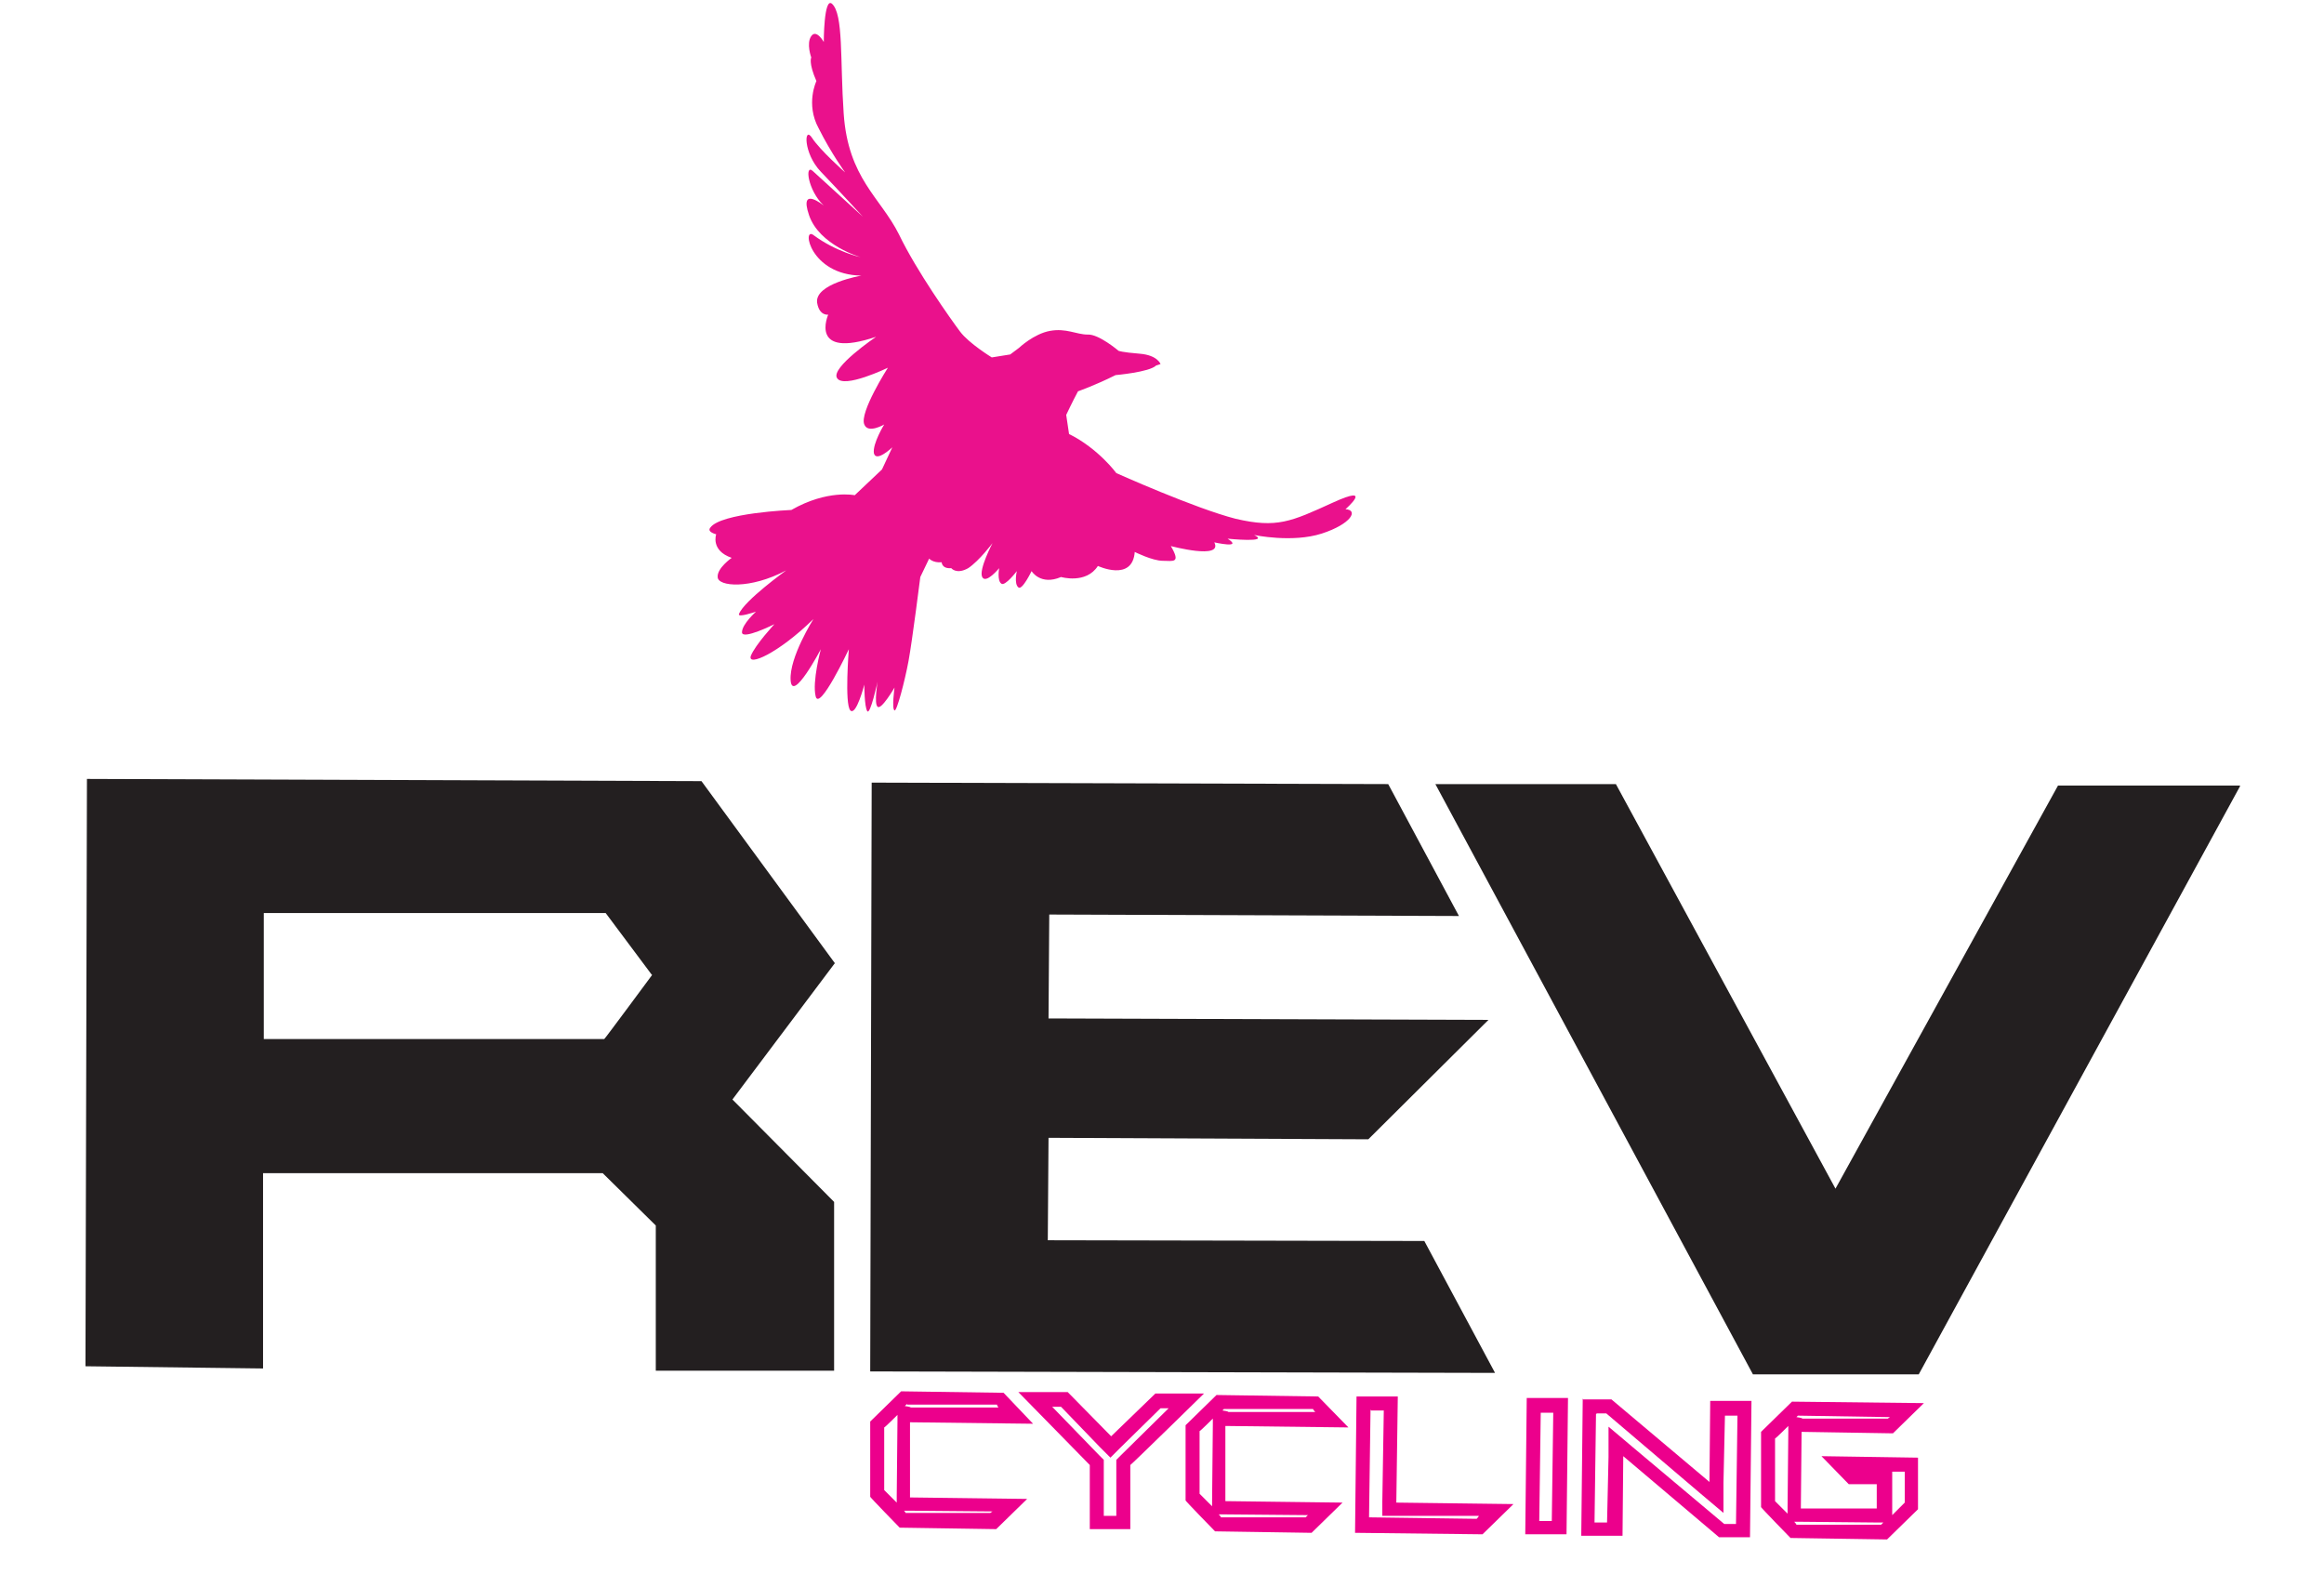
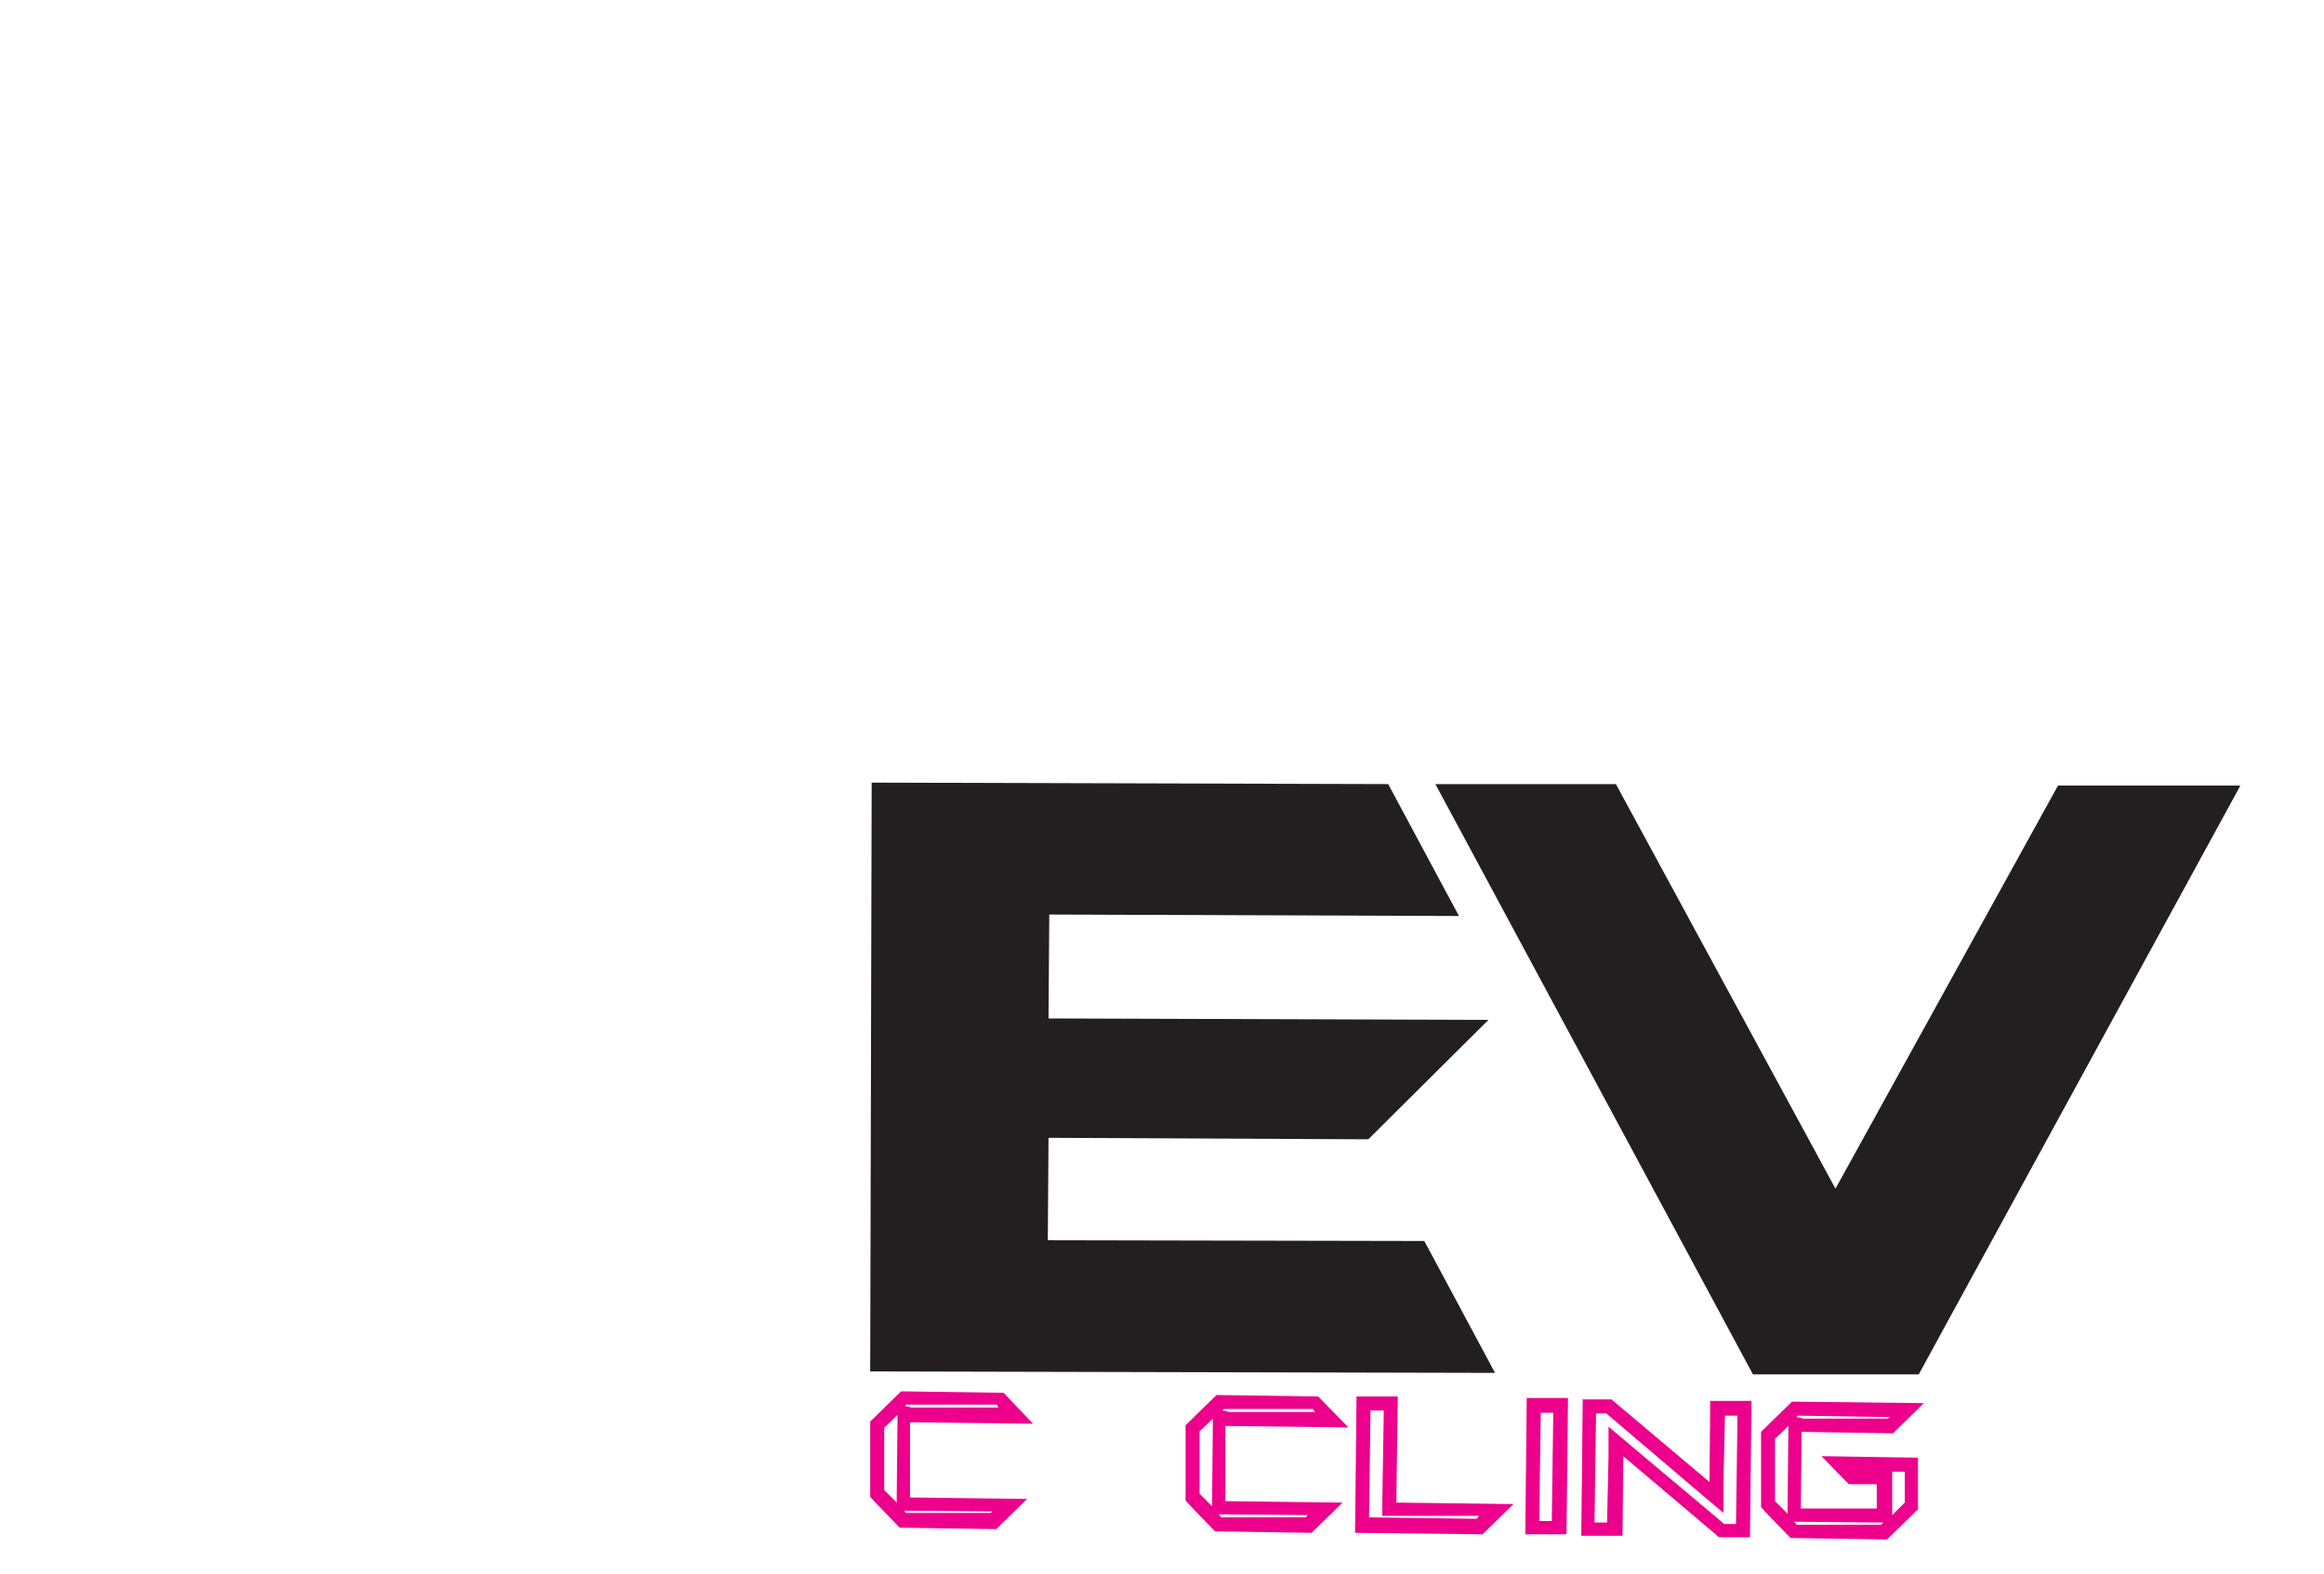
<svg xmlns="http://www.w3.org/2000/svg" viewBox="0 0 315.4 213.6" version="1.1" id="Layer_1">
  <defs>
    <style>
      .st0 {
        fill: #231f20;
      }

      .st1 {
        fill: #ec008c;
      }

      .st2 {
        fill: #ea118c;
      }
    </style>
  </defs>
-   <path d="M145.1,59s-.2-1.3-.4-2.7c0,0,.9-1.9,1.6-3.2,0,0,2.3-.8,5.1-2.2,0,0,4.6-.4,5.5-1.3l.6-.2s-.4-1.2-2.8-1.4c-2.5-.2-2.9-.4-2.9-.4,0,0-2.7-2.3-4.2-2.2-1.5,0-2.9-.9-5.1-.5-2.2.4-4.2,2.3-4.2,2.3l-1.2.9-2.5.4s-3.1-1.9-4.3-3.5c-1.2-1.6-5.9-8.2-8.3-13.2-2.5-5-6.9-7.6-7.5-16.4-.5-7.2,0-13.5-1.6-14.9-1.1-.9-1.1,5.2-1.1,5.2,0,0-1-1.8-1.7-.8-.7,1,0,2.9,0,2.9,0,0-.4.7.7,3.2,0,0-1.5,3.1.3,6.4,1.7,3.4,3.6,6,3.6,6,0,0-3.4-3-4.5-4.7-1.1-1.7-1.2,2.1,1.2,4.6,2.4,2.5,5.7,6.1,5.7,6.1,0,0-5.7-5.2-6.8-6.2-1.1-1-.7,2.6,1.5,4.7,0,0-3.4-2.8-2,1.3,1.4,4.1,7,5.7,7,5.7,0,0-3.3-.7-6.4-3-1.6-1.2-.5,5.4,6.5,5.5,0,0-6.4,1.1-6,3.7.3,1.8,1.5,1.6,1.5,1.6,0,0-2.7,6.1,6.5,3,0,0-6.2,4.2-5.3,5.6.9,1.5,6.9-1.4,6.9-1.4,0,0-3.9,6.1-3.2,7.7.5,1.3,2.7,0,2.7,0,0,0-1.6,2.6-1.4,3.9.3,1.3,2.5-.8,2.5-.8l-1.4,3-3.7,3.5s-3.7-.8-8.6,2c0,0-9.6.4-11,2.4-.5.6.8.9.8.9,0,0-.8,2.2,2.1,3.2,0,0-2,1.4-1.9,2.6,0,1.3,4.4,1.7,9.3-.9,0,0-5.7,4.1-6.4,5.9-.3.6,2.3-.3,2.3-.3,0,0-1.9,1.7-1.9,2.8s4.4-1.1,4.4-1.1c0,0-2.6,2.8-3.2,4.3-.5,1.5,3.7-.3,8.5-5,0,0-3.3,5.2-3.1,8.3.2,3.2,4.1-4.2,4.1-4.2,0,0-1.2,4.4-.7,6.4.5,2.1,4.5-6.4,4.5-6.4,0,0-.6,7.4.2,8.3.8.8,1.9-3.5,1.9-3.5,0,0,0,3,.4,3.6.4.6,1.4-4,1.4-4,0,0-.5,3,0,3.4.5.5,2.3-2.6,2.3-2.6,0,0-.4,2.9,0,3.1.3.2,1.4-4,1.9-6.7.5-2.7,1.6-11.4,1.6-11.4l1.2-2.5s.5.6,1.7.5c0,0,0,.9,1.3.8,0,0,.7.9,2.3,0,1.5-1,3.3-3.4,3.3-3.4,0,0-1.9,3.6-1.4,4.6.5,1,2.3-1.2,2.3-1.2,0,0-.3,1.7.3,2.1.5.4,2.1-1.7,2.1-1.7,0,0-.4,1.7.2,2.2.5.5,1.8-2.2,1.8-2.2,0,0,1.2,2,4,.8,0,0,3.4,1,5-1.5,0,0,4.7,2.2,5-1.9,0,0,2.4,1.2,3.8,1.2s2.5.4,1.1-2c0,0,7.1,1.9,5.9-.5,0,0,4,.9,1.8-.5,0,0,5.9.6,3.6-.5,0,0,5.2,1.1,9.2-.2,4-1.3,5-3.2,3.2-3.3,0,0,4-3.5-1.7-.9-5.7,2.6-7.6,3.5-13.2,2.2-5.5-1.4-16.2-6.2-16.2-6.2,0,0-2.4-3.3-6.4-5.3Z" class="st2" />
  <g>
-     <path d="M113.1,186h-24.1c0,0,0-19.7,0-19.7l-7.2-7.1h-46.1c0-.1,0,26.5,0,26.5l-24.1-.3.2-79.7,83.4.3,18.1,24.7-13.9,18.5,13.8,13.9v22.9ZM88.4,132.2l-6.2-8.3h-46.4c0-.1,0,17.1,0,17.1h46.2c0,.1,6.5-8.7,6.5-8.7Z" class="st0" />
    <polygon points="193.3 168.4 142.2 168.3 142.3 154.4 185.7 154.6 202 138.4 142.3 138.2 142.4 124.1 198 124.3 188.4 106.4 118.3 106.2 118.1 186.1 202.9 186.3 193.3 168.4" class="st0" />
    <path d="M304,106.7l-43.6,79.8h-22.5c0,0-43.1-80.1-43.1-80.1h24.5c0,0,29.8,54.9,29.8,54.9l30.2-54.7h24.7Z" class="st0" />
  </g>
  <g>
    <path d="M123.1,190.6h12.2c0,.1.2.4.2.4h-11.9c0-.1-.8-.2-.8-.2l.3-.3M121.8,192v.8s-.1,10.2-.1,10.2v.9s-1.7-1.7-1.7-1.7v-8.5c.1,0,1.8-1.7,1.8-1.7M122.7,205h.8s11.2.1,11.2.1l-.3.2h-11.5c0-.1-.3-.4-.3-.4M122.4,188.7l-4.3,4.2v10.2c-.1,0,4,4.2,4,4.2l13.1.2,4.2-4.1-15.9-.2v-10.2c.1,0,16.7.2,16.7.2l-4-4.2-13.9-.2h0Z" class="st1" />
-     <path d="M142.9,190.9h1.1s5.3,5.5,5.3,5.5l1.4,1.4,1.4-1.4,5.4-5.3h1.1s-6.5,6.4-6.5,6.4l-.6.6v.8s0,6.8,0,6.8h-1.7s0-6.8,0-6.8v-.8s-.6-.6-.6-.6l-6.4-6.6M138.2,188.9l9.7,9.9v8.7c-.1,0,5.5,0,5.5,0v-8.7c.1,0,10-9.7,10-9.7h-6.6c0,0-6,5.8-6,5.8l-5.9-6h-6.6Z" class="st1" />
    <path d="M166,191.2h12.2c0,.1.3.4.3.4h-11.8c0-.1-.8-.2-.8-.2l.3-.3M164.6,192.5v.8s-.1,10.2-.1,10.2v.9s-1.7-1.7-1.7-1.7v-8.5c.1,0,1.8-1.7,1.8-1.7M165.5,205.5h.8s11.2.1,11.2.1l-.3.3h-11.5c0-.1-.3-.4-.3-.4M165.2,189.2l-4.3,4.2v10.2c-.1,0,4,4.2,4,4.2l13.1.2,4.2-4.1-15.9-.2v-10.2c.1,0,16.7.2,16.7.2l-4.1-4.2-13.8-.2h0Z" class="st1" />
    <path d="M186.1,191.4h1.7s-.2,12.4-.2,12.4v1.9s1.9,0,1.9,0h11.2c0,.1-.3.4-.3.4l-14.6-.2.2-14.6M184.1,189.5l-.2,18.5,17.3.2,4.2-4.1-15.9-.2.2-14.4h-5.6Z" class="st1" />
    <path d="M209.1,191.7h1.7s-.2,14.7-.2,14.7h-1.7s.2-14.7.2-14.7M207.2,189.7l-.2,18.5h5.6c0,0,.2-18.5.2-18.5h-5.6Z" class="st1" />
    <path d="M216.7,191.8h1.3s12.7,10.8,12.7,10.8l3.2,2.7v-4.1c0,0,.2-9.1.2-9.1h1.7s-.2,14.7-.2,14.7h-1.6s-12.5-10.5-12.5-10.5l-3.2-2.7v4.1c0,0-.2,8.9-.2,8.9h-1.7s.2-14.7.2-14.7M214.8,189.8l-.2,18.6h5.6s.1-10.8.1-10.8l13,11h4.2c0,0,.2-18.5.2-18.5h-5.6c0,0-.1,11-.1,11l-13.3-11.2h-4Z" class="st1" />
    <path d="M244,192.1l12.5.2-.3.2h-11.6c0-.1-.8-.2-.8-.2l.3-.3M242.7,193.5v.8s-.1,10.2-.1,10.2v.9s-1.7-1.7-1.7-1.7v-8.5c.1,0,1.8-1.7,1.8-1.7M256.8,199.7h1.7s0,4.2,0,4.2l-1.7,1.7v-.9s0-3.2,0-3.2v-1.8M243.6,206.5h.8s10.3.1,10.3.1h.9s-.3.3-.3.3h-11.5c0-.1-.3-.4-.3-.4M243.3,190.1l-4.3,4.2v10.2c-.1,0,4,4.2,4,4.2l13.1.2,4.2-4.1v-7c0,0-13.1-.2-13.1-.2l3.7,3.8h3.8s0,3.3,0,3.3h-10.3c0-.1.1-10.4.1-10.4l12.4.2,4.2-4.1-17.9-.2h0Z" class="st1" />
  </g>
</svg>